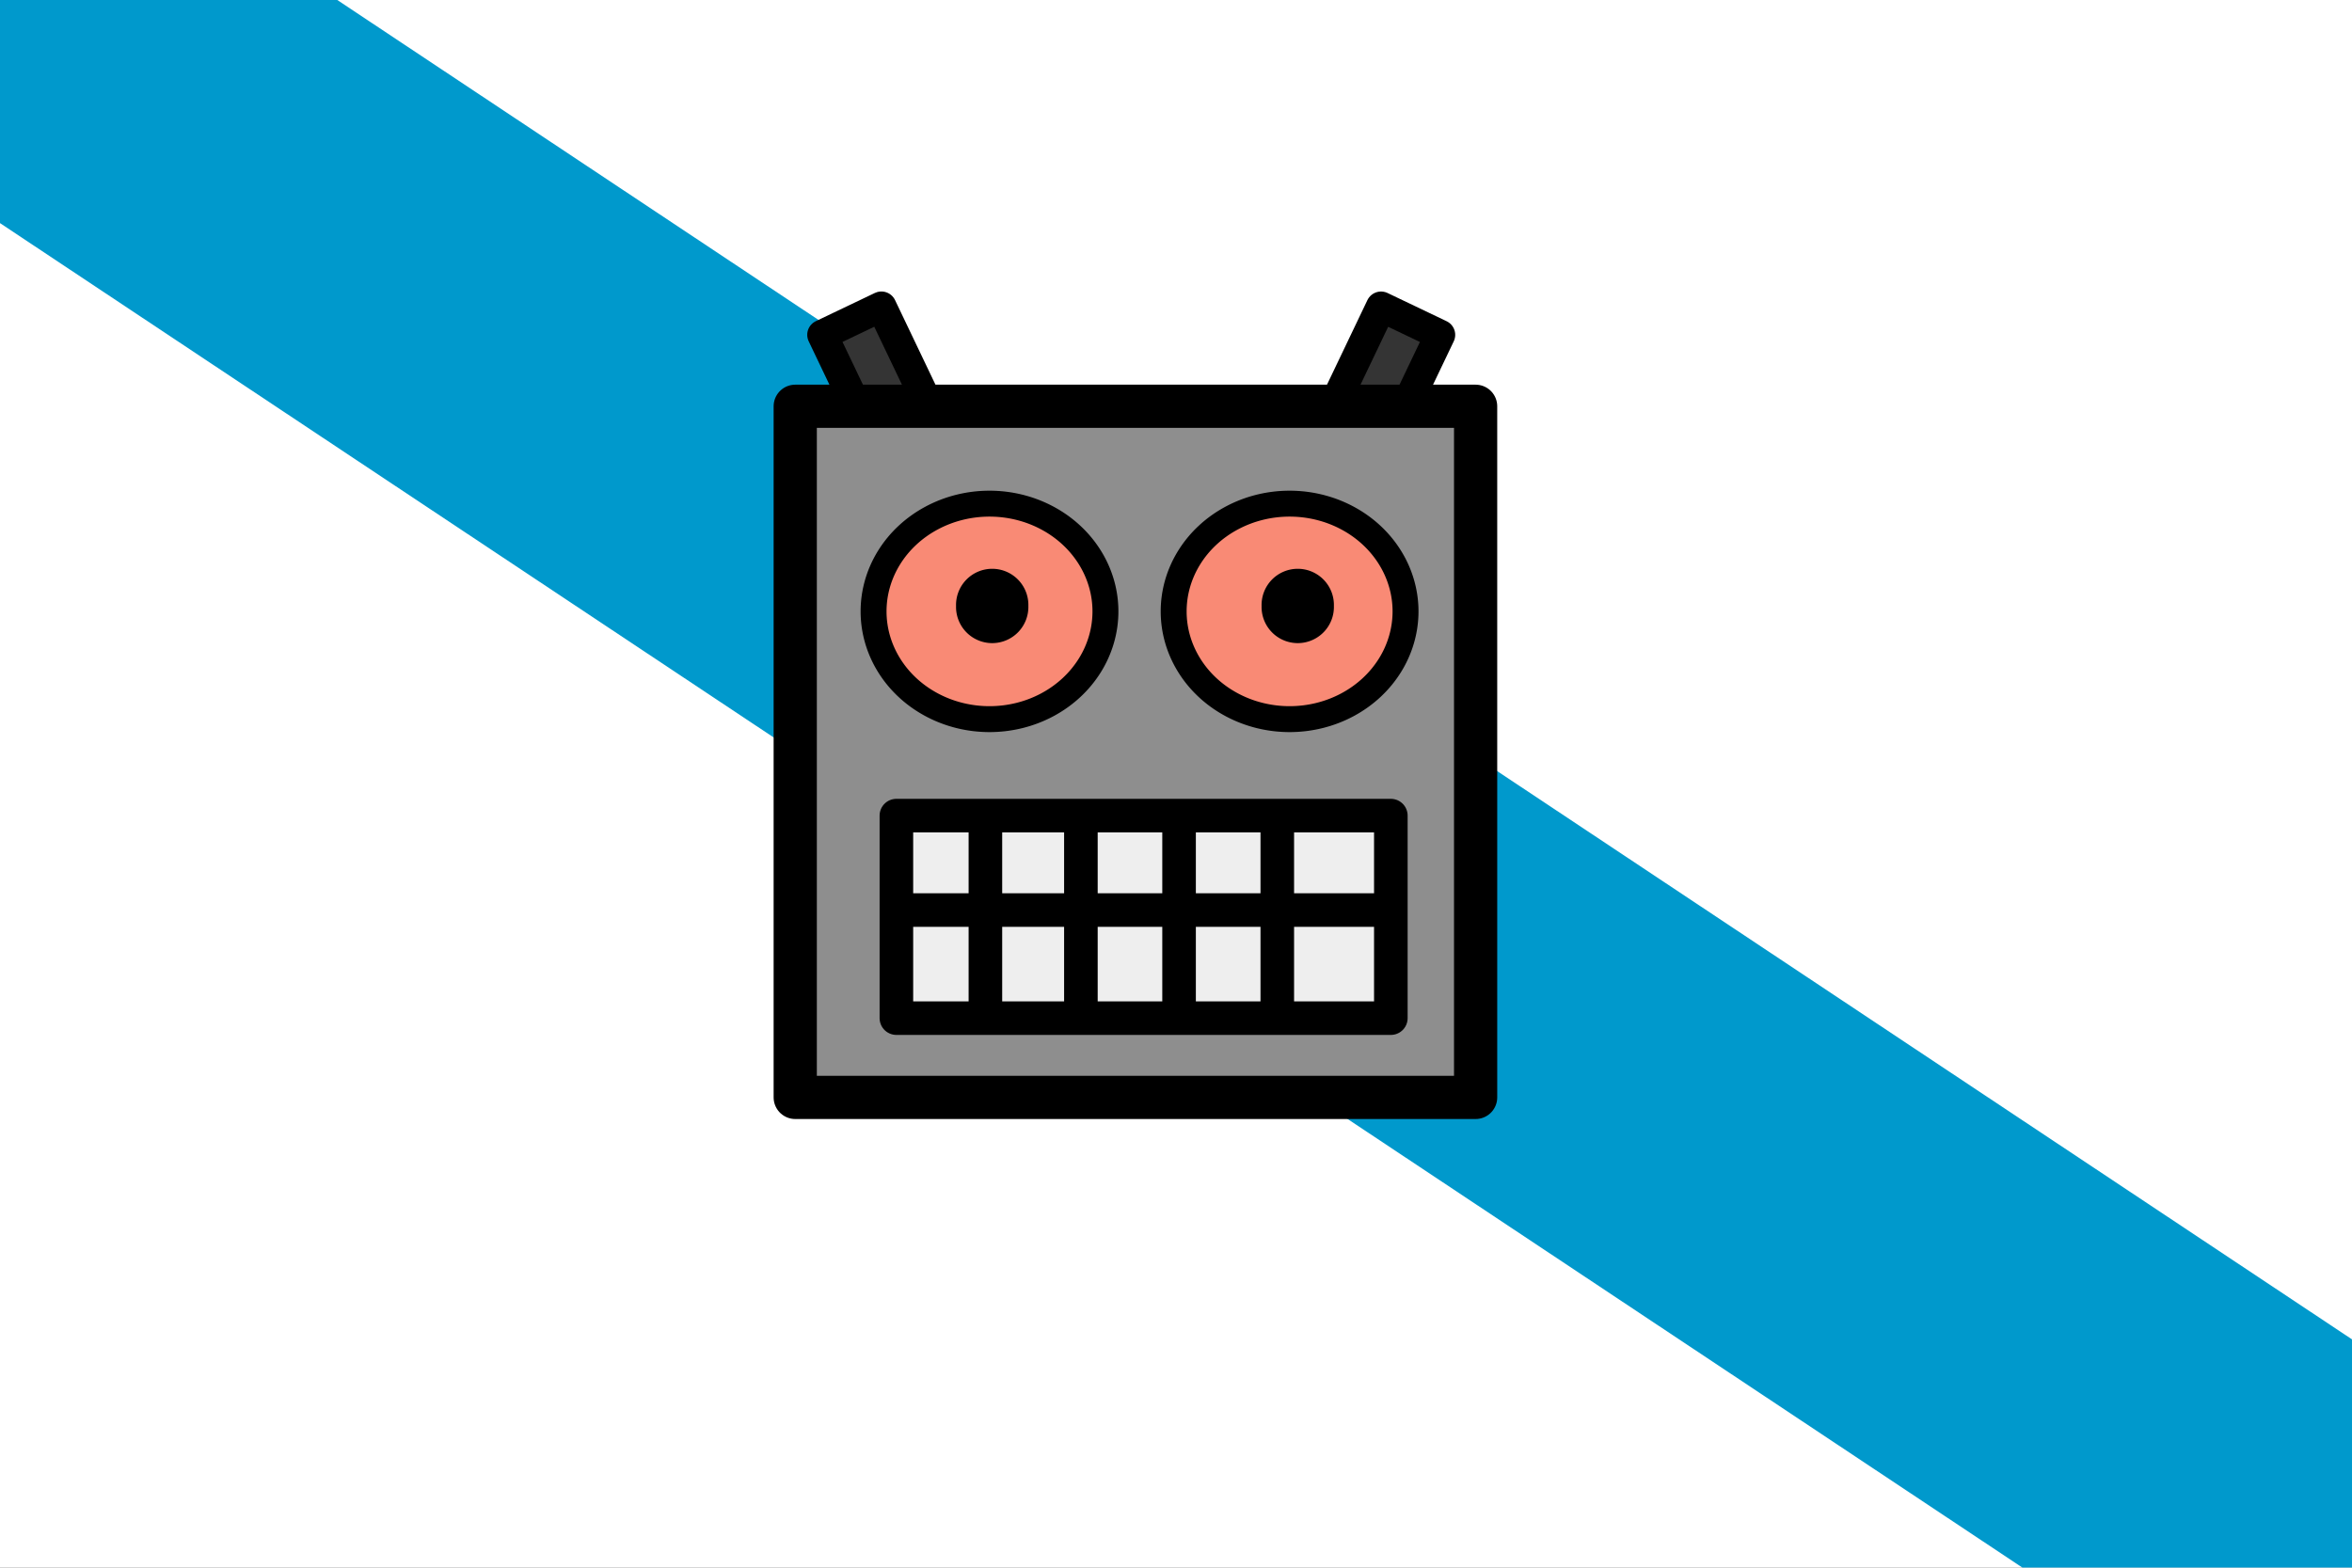
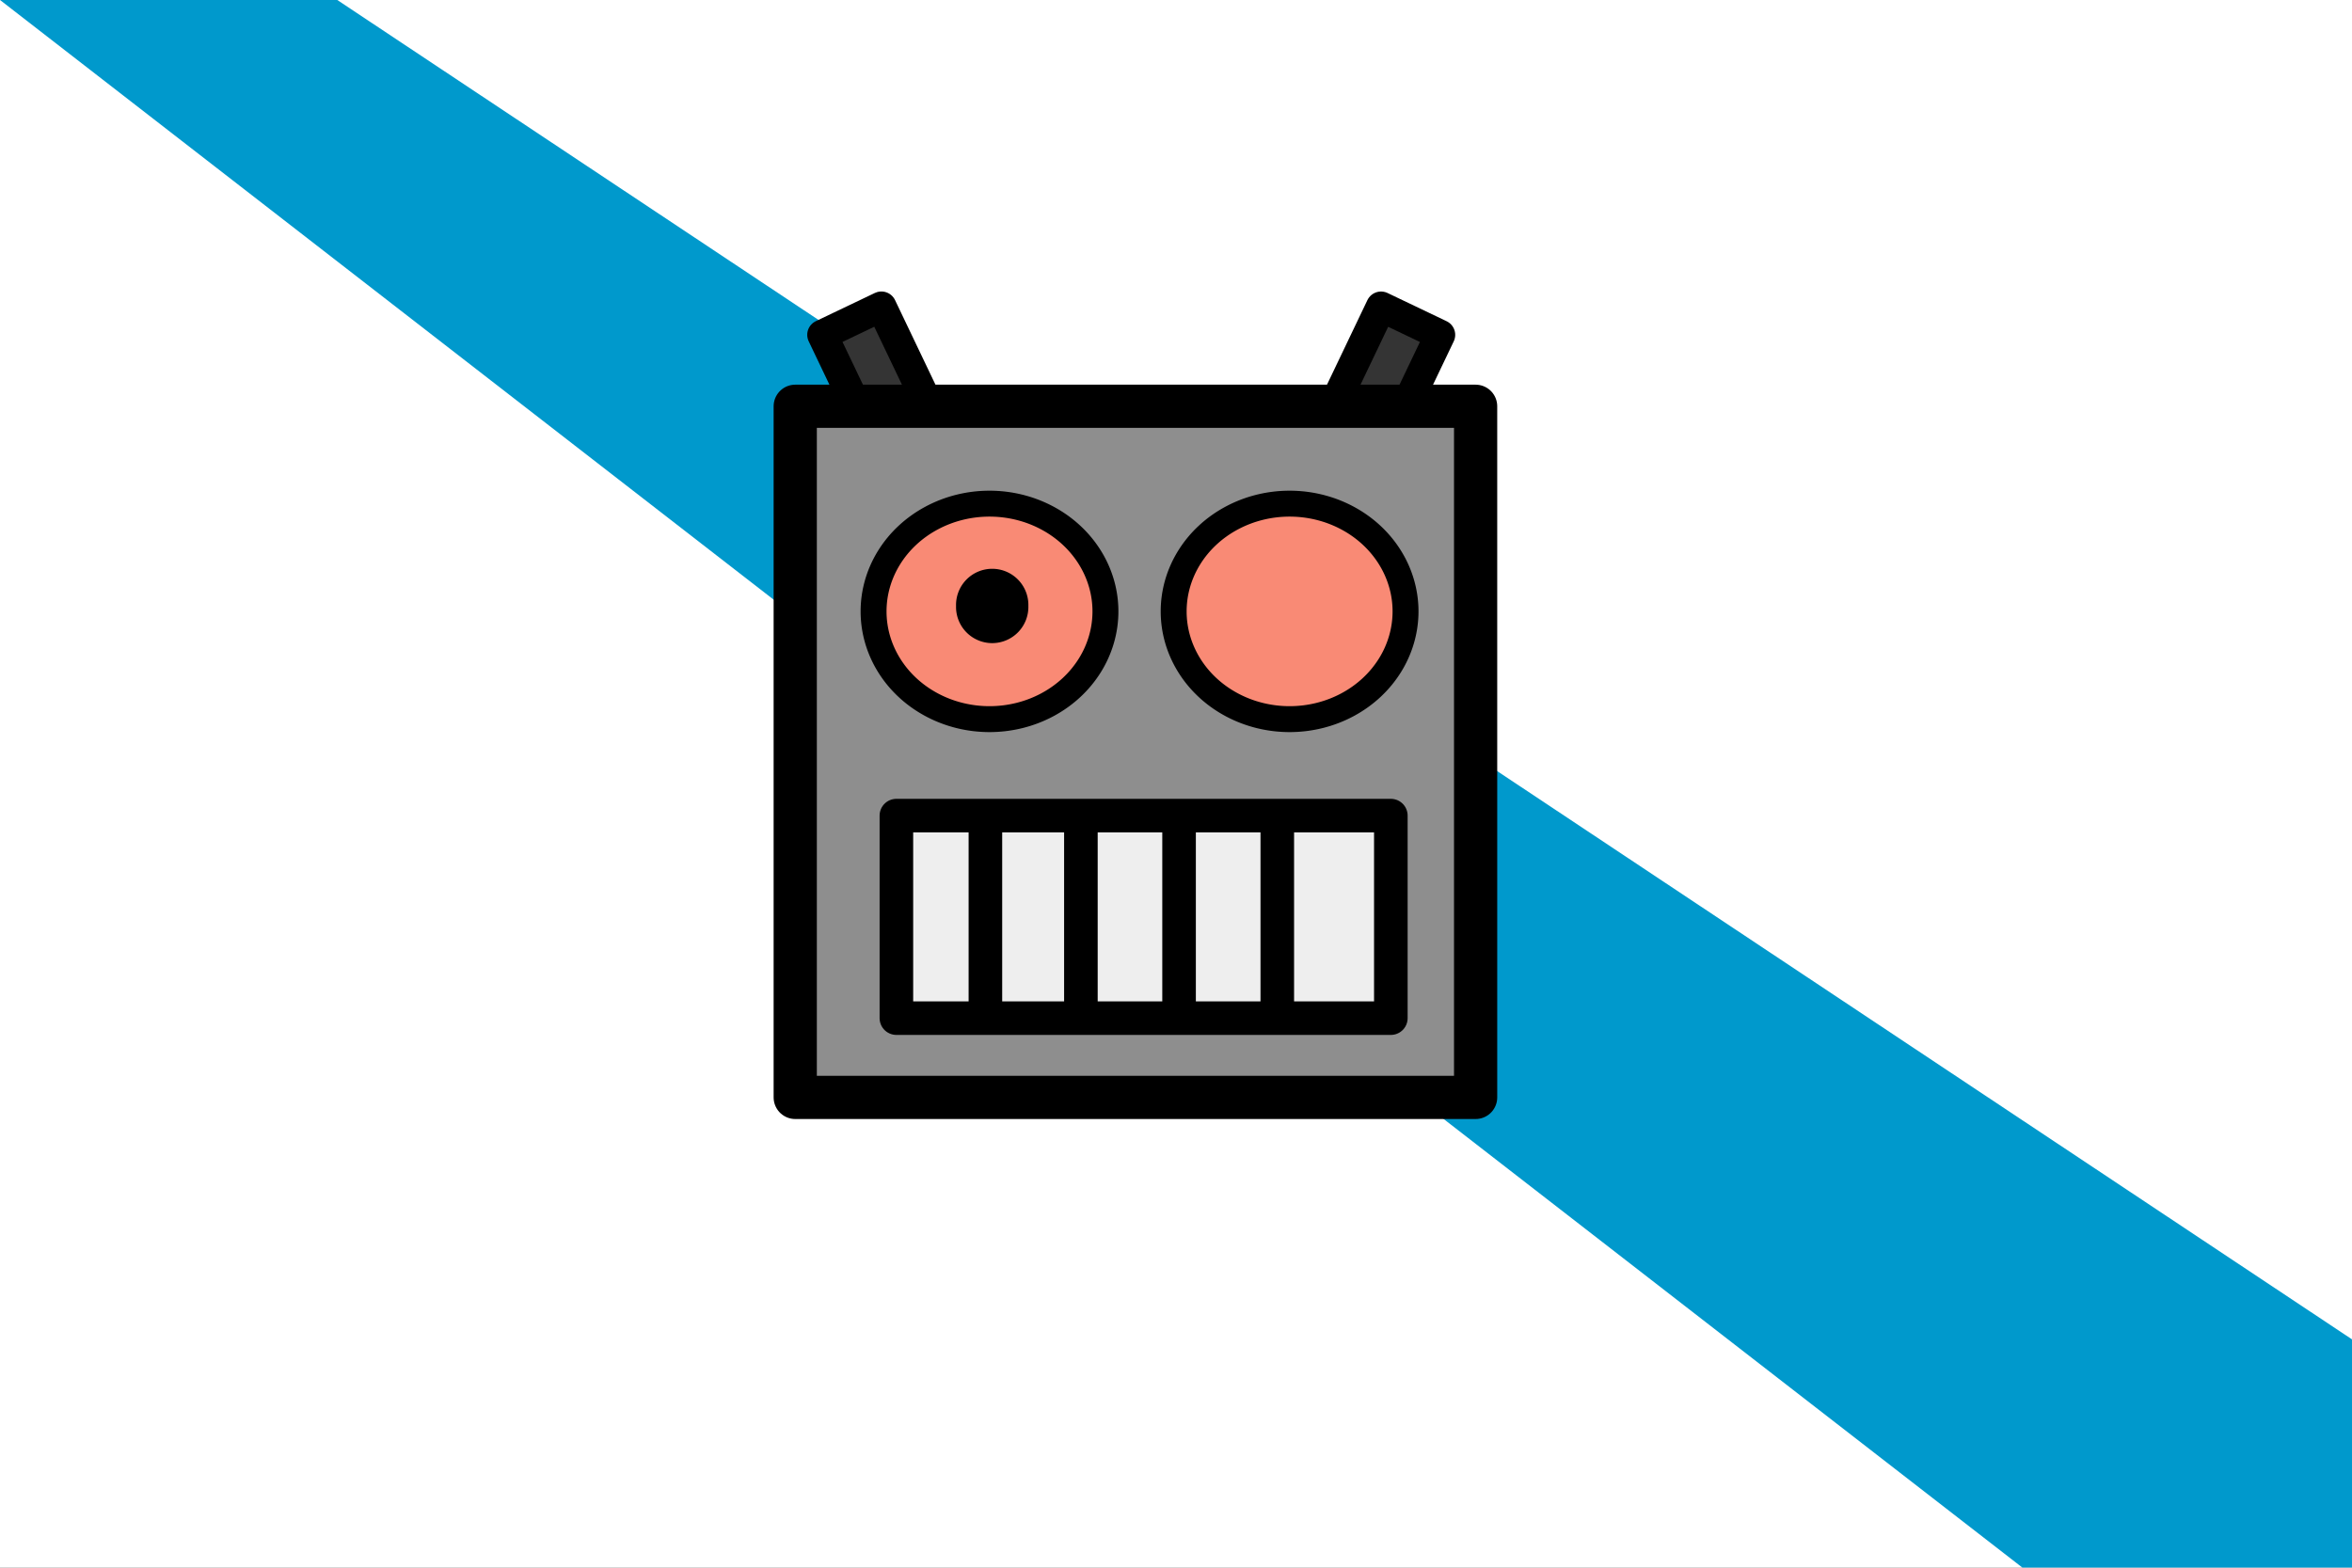
<svg xmlns="http://www.w3.org/2000/svg" xmlns:ns1="http://sodipodi.sourceforge.net/DTD/sodipodi-0.dtd" xmlns:ns2="http://www.inkscape.org/namespaces/inkscape" id="svg934" ns1:version="0.32" width="600" height="400" ns1:docname="Galician_flag.svg" ns2:version="0.48.1 " version="1.0" ns2:output_extension="org.inkscape.output.svg.inkscape">
  <rect width="100%" height="100%" fill="#808080" stroke="none" />
  <defs id="defs936" />
  <ns1:namedview id="base" ns2:zoom="0.5" ns2:cx="342.97407" ns2:cy="157.68157" ns2:window-width="1920" ns2:window-height="1028" ns2:window-x="-8" ns2:window-y="-8" ns2:current-layer="svg934" showgrid="true" showguides="true" ns2:window-maximized="1">
    <ns2:grid type="xygrid" id="grid3017" />
  </ns1:namedview>
  <g id="g5162" transform="matrix(1,0,0,1,-4e-2,-96.055)">
    <rect y="96.048" x="0.04" height="399.969" width="600" id="rect733" style="font-size:12px;fill:#ffffff;fill-opacity:1;fill-rule:evenodd;stroke-width:1pt" />
-     <path id="path556" d="M 600.04,437.797 L 86.07,96.048 L 0.04,96.048 L 0.04,152.983 L 515.936,496.017 L 600.04,496.017 L 600.04,437.797" style="font-size:12px;fill:#0099cc" />
+     <path id="path556" d="M 600.04,437.797 L 86.07,96.048 L 0.04,96.048 L 515.936,496.017 L 600.04,496.017 L 600.04,437.797" style="font-size:12px;fill:#0099cc" />
  </g>
  <g transform="matrix(11.023,0,0,11.023,179.695,73.68)" id="layer1">
    <rect width="1.515" height="3.788" x="-15.827" y="-6.38" transform="matrix(-0.902,-0.431,-0.431,0.902,0,0)" style="fill:#343434;fill-opacity:1;fill-rule:nonzero;stroke:#000000;stroke-width:0.7;stroke-linejoin:round;stroke-miterlimit:4;stroke-opacity:1;stroke-dasharray:none;stroke-dashoffset:0" id="rect3687" />
    <rect width="1.515" height="3.788" x="2.004" y="2.139" transform="matrix(0.902,-0.431,0.431,0.902,0,0)" style="fill:#343434;fill-opacity:1;fill-rule:nonzero;stroke:#000000;stroke-width:0.7;stroke-linejoin:round;stroke-miterlimit:4;stroke-opacity:1;stroke-dasharray:none;stroke-dashoffset:0" id="rect3685" />
    <rect width="15.746" height="15.998" x="2.102" y="2.72" style="fill:#8e8e8e;fill-opacity:1;fill-rule:nonzero;stroke:#000000;stroke-width:1;stroke-linejoin:round;stroke-miterlimit:4;stroke-opacity:1;stroke-dasharray:none;stroke-dashoffset:0" id="rect1919" />
    <path ns2:connector-curvature="0" d="m 9.786,6.647 a 2.683,2.494 0 1 1 -5.366,0 2.683,2.494 0 1 1 5.366,0 z" transform="translate(-0.505,0.821)" style="fill:#f98a75;fill-opacity:1;fill-rule:nonzero;stroke:#000000;stroke-width:0.6;stroke-linejoin:round;stroke-miterlimit:4;stroke-opacity:1;stroke-dasharray:none;stroke-dashoffset:0" id="path2794" />
    <path ns2:connector-curvature="0" d="m 9.786,6.647 a 2.683,2.494 0 1 1 -5.366,0 2.683,2.494 0 1 1 5.366,0 z" transform="translate(6.44,0.821)" style="fill:#f98a75;fill-opacity:1;fill-rule:nonzero;stroke:#000000;stroke-width:0.6;stroke-linejoin:round;stroke-miterlimit:4;stroke-opacity:1;stroke-dasharray:none;stroke-dashoffset:0" id="path3669" />
    <rect width="11.443" height="4.688" ry="0" x="4.443" y="12.195" style="fill:#eeeeee;fill-opacity:1;fill-rule:nonzero;stroke:#000000;stroke-width:0.777;stroke-linejoin:round;stroke-miterlimit:4;stroke-opacity:1;stroke-dasharray:none;stroke-dashoffset:0" id="rect3679" />
    <path ns2:connector-curvature="0" d="m 7.197,6.016 a 0.537,0.537 0 1 1 -1.073,0 0.537,0.537 0 1 1 1.073,0 z" transform="translate(0,1.326)" style="fill:#000000;fill-opacity:1;fill-rule:nonzero;stroke:#000000;stroke-width:0.6;stroke-linejoin:round;stroke-miterlimit:4;stroke-opacity:1;stroke-dasharray:none;stroke-dashoffset:0" id="path3681" />
-     <path ns2:connector-curvature="0" d="m 7.197,6.016 a 0.537,0.537 0 1 1 -1.073,0 0.537,0.537 0 1 1 1.073,0 z" transform="translate(7.071,1.326)" style="fill:#000000;fill-opacity:1;fill-rule:nonzero;stroke:#000000;stroke-width:0.6;stroke-linejoin:round;stroke-miterlimit:4;stroke-opacity:1;stroke-dasharray:none;stroke-dashoffset:0" id="path3683" />
-     <path ns2:connector-curvature="0" d="m 4.419,14.381 11.238,0" style="fill:none;stroke:#000000;stroke-width:0.777;stroke-linecap:butt;stroke-linejoin:miter;stroke-miterlimit:4;stroke-opacity:1;stroke-dasharray:none" id="path3689" />
    <path ns2:connector-curvature="0" d="m 10.985,12.171 0,4.419" style="fill:none;stroke:#000000;stroke-width:0.777;stroke-linecap:butt;stroke-linejoin:miter;stroke-miterlimit:4;stroke-opacity:1;stroke-dasharray:none" id="path3691" />
    <path ns2:connector-curvature="0" d="m 8.713,12.171 0,4.419" style="fill:none;stroke:#000000;stroke-width:0.777;stroke-linecap:butt;stroke-linejoin:miter;stroke-miterlimit:4;stroke-opacity:1;stroke-dasharray:none" id="path3693" />
    <path ns2:connector-curvature="0" d="m 13.258,12.171 0,4.419" style="fill:none;stroke:#000000;stroke-width:0.777;stroke-linecap:butt;stroke-linejoin:miter;stroke-miterlimit:4;stroke-opacity:1;stroke-dasharray:none" id="path3695" />
    <path ns2:connector-curvature="0" d="m 6.503,12.171 0,4.419" style="fill:none;stroke:#000000;stroke-width:0.777;stroke-linecap:butt;stroke-linejoin:miter;stroke-miterlimit:4;stroke-opacity:1;stroke-dasharray:none" id="path3697" />
  </g>
</svg>